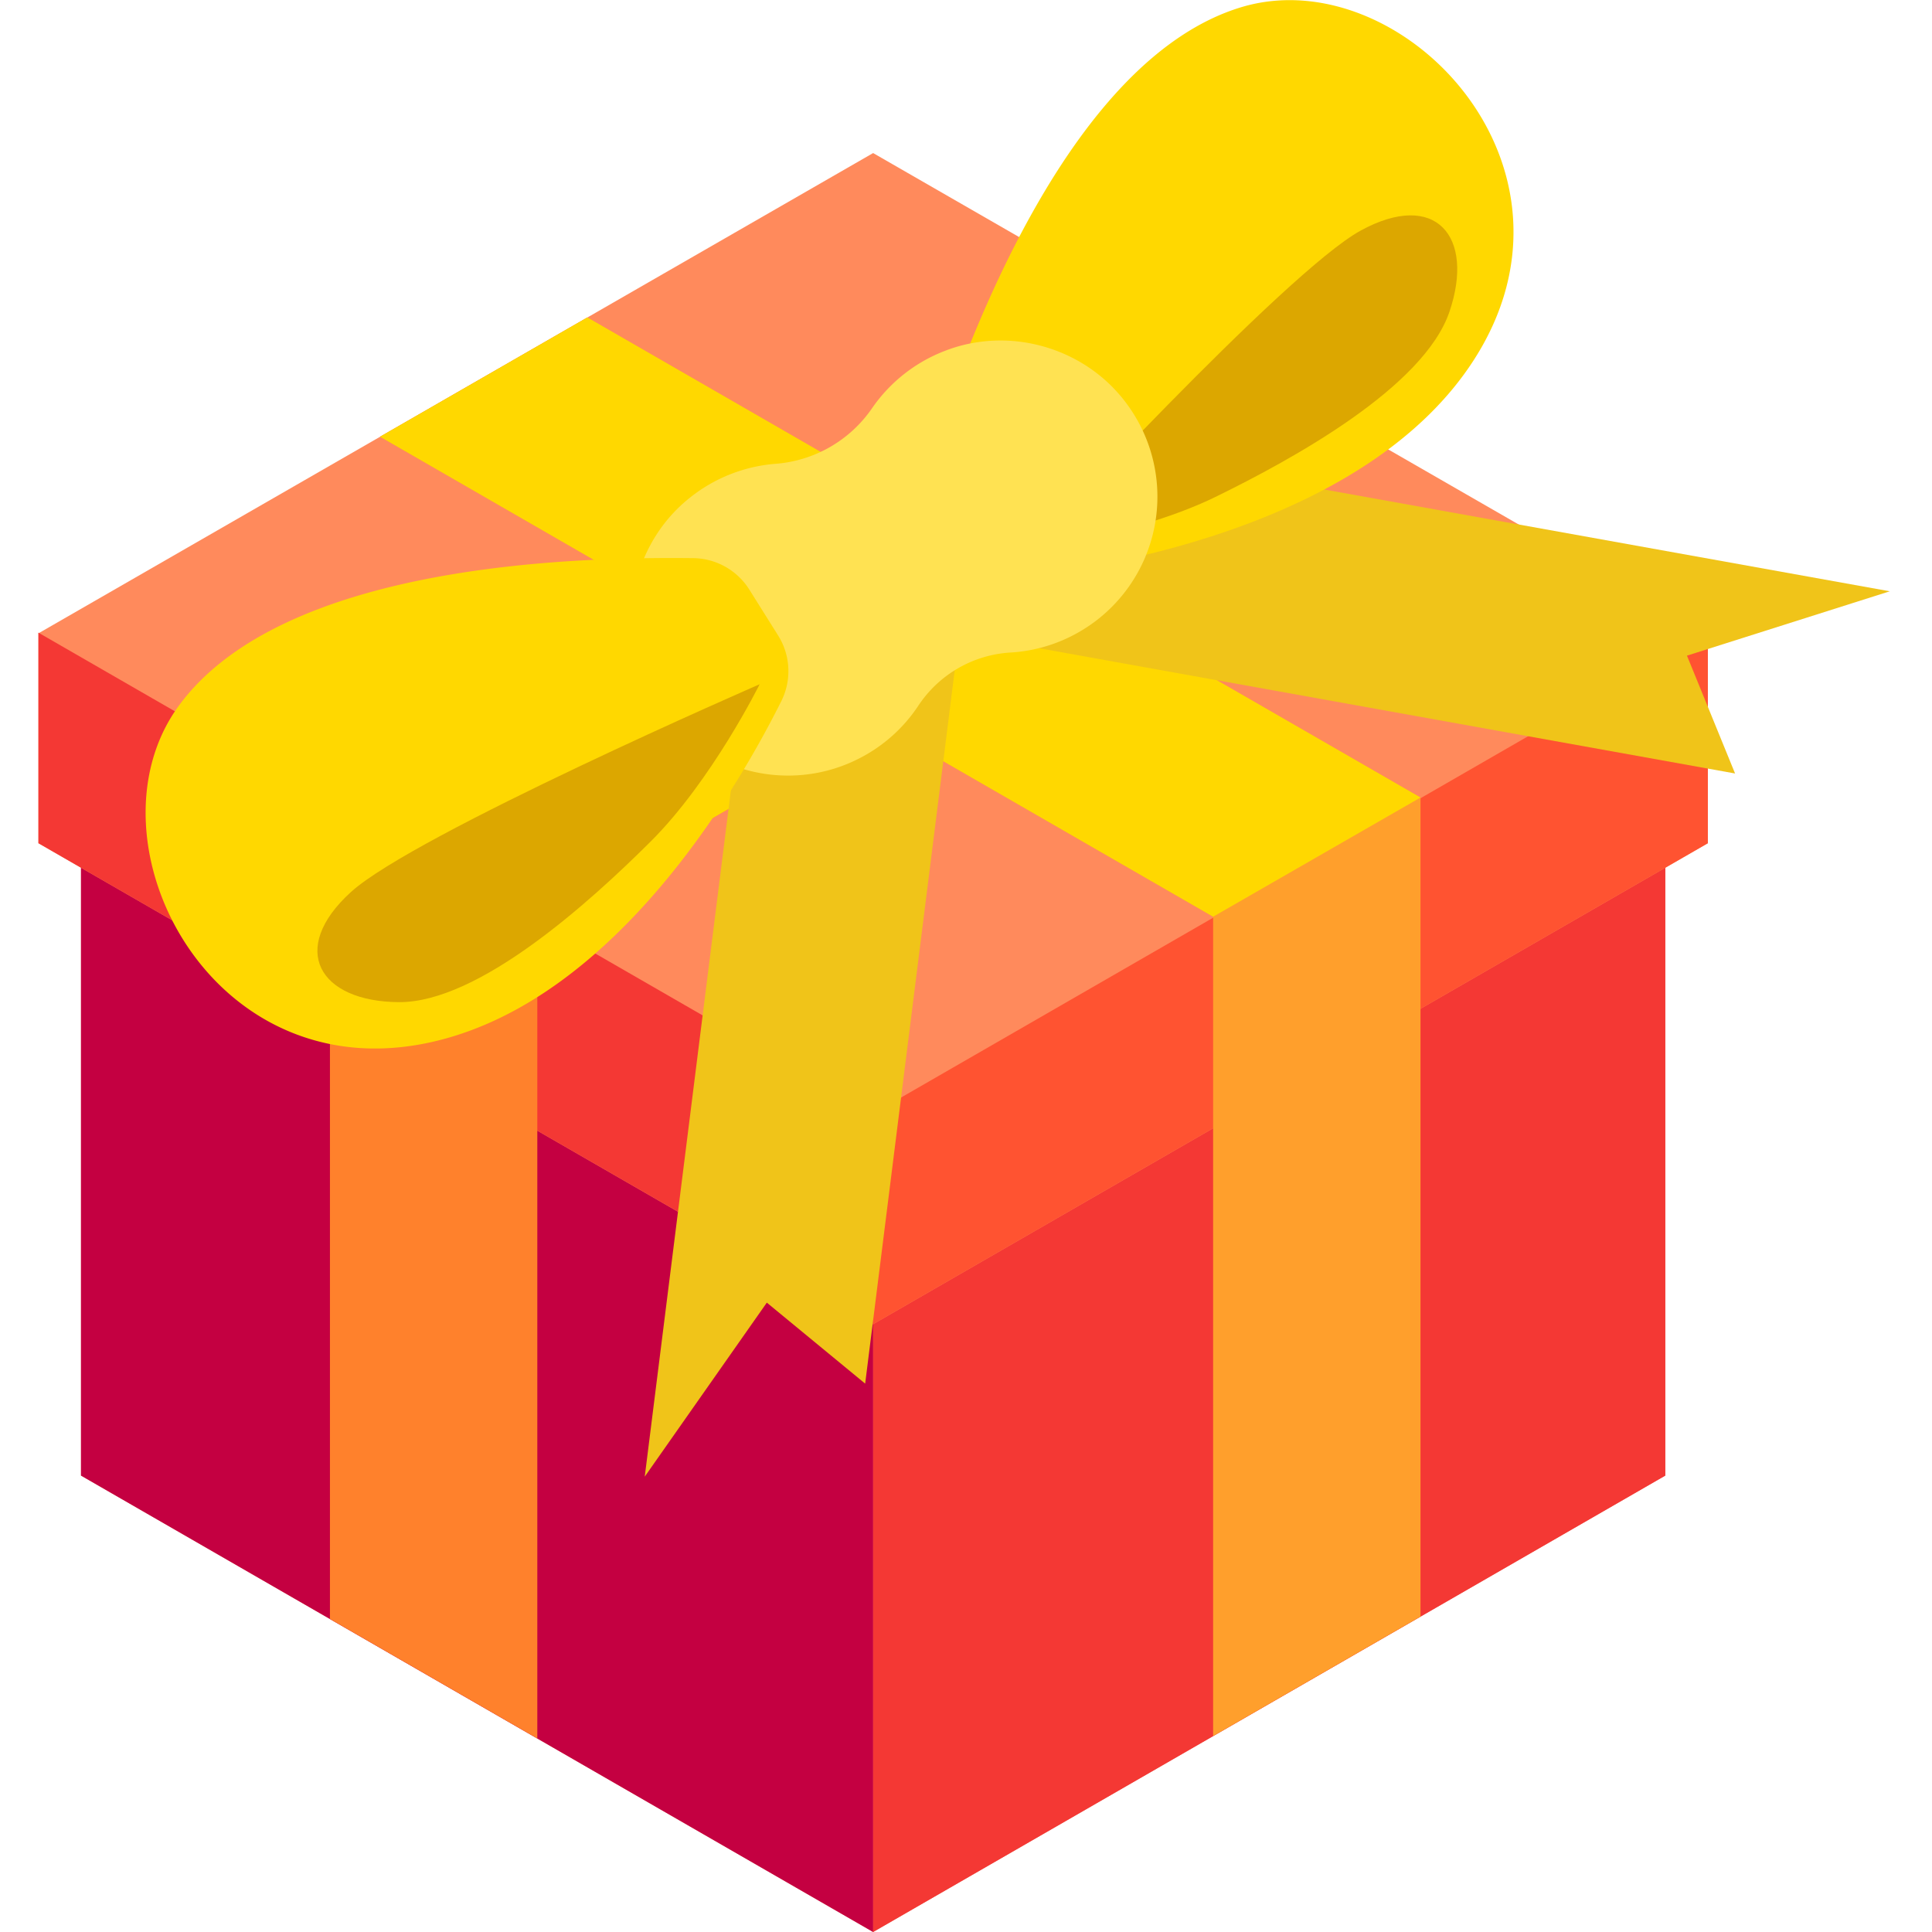
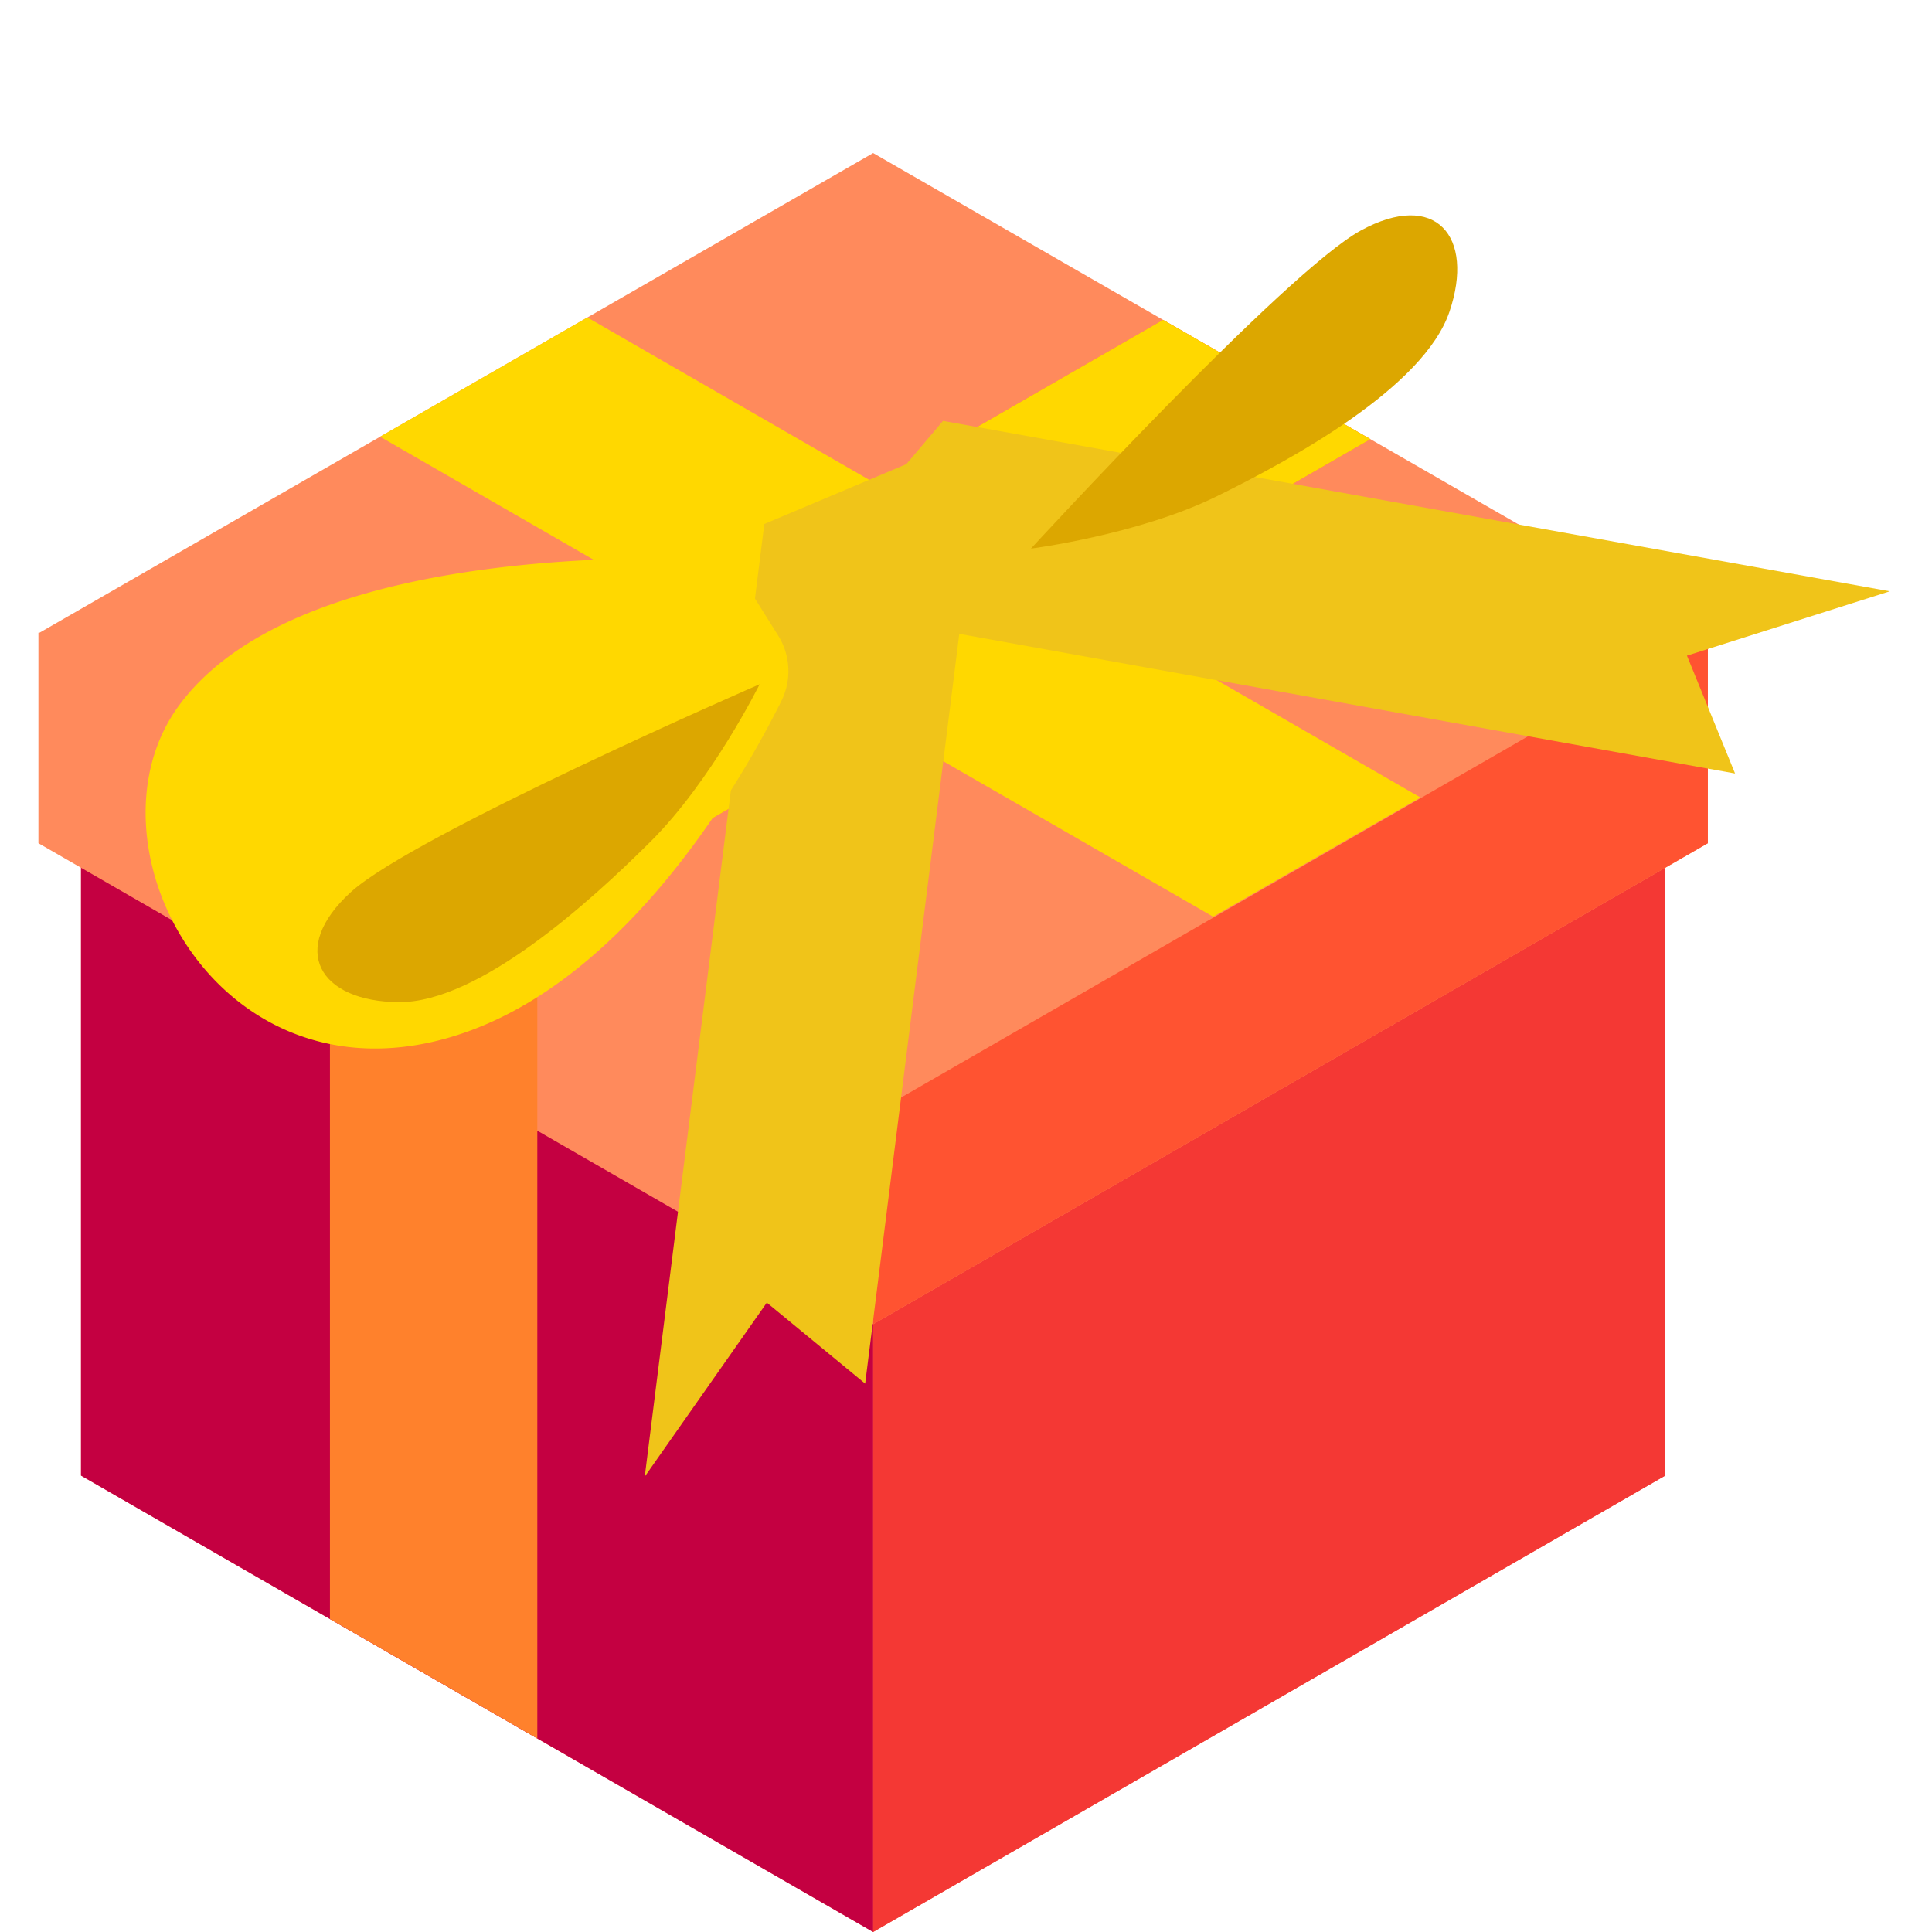
<svg xmlns="http://www.w3.org/2000/svg" t="1737077376870" class="icon" viewBox="0 0 1024 1024" version="1.1" p-id="3736" width="200" height="200">
  <path d="M43.218 459.713l419.569-241.414 419.561 241.406 0.288-0.16v322.544L462.78 1024 42.93 782.09V459.537z" fill="#ED7064" p-id="3737" />
  <path d="M42.93 782.09L462.78 1024V701.456L42.93 459.537z" fill="#C40041" p-id="3738" />
  <path d="M462.78 701.456l419.857-241.918V782.098L462.78 1024z" fill="#F43834" p-id="3739" />
  <path d="M20.676 335.506l442.104-254.381 442.112 254.381 0.304-0.176v111.592L462.78 701.848 20.364 446.922V335.33z" fill="#FF8A5C" p-id="3740" />
-   <path d="M20.364 446.922l442.416 254.917v-111.592L20.364 335.33z" fill="#F43834" p-id="3741" />
  <path d="M462.78 590.24l442.416-254.909v111.592L462.78 701.848z" fill="#FF5331" p-id="3742" />
  <path d="M284.785 921.447l-109.912-63.339V423.996l441.592-254.437 109.856 63.211-441.536 254.405z" fill="#FF812C" p-id="3743" />
-   <path d="M642.982 920.144l109.912-63.323V422.684L311.303 168.255l-109.856 63.211L642.982 485.879z" fill="#FF9F2C" p-id="3744" />
  <path d="M642.982 485.879l109.912-63.179-441.592-254.445-109.856 63.211z" fill="#FFD800" p-id="3745" />
  <path d="M284.785 487.167l-109.912-63.179 441.592-254.437 109.856 63.211z" fill="#FFD800" p-id="3746" />
  <path d="M919.626 409.965l-25.502-62.459 107.512-34.11-501.819-90.313-81.946 96.577z" fill="#F0C419" p-id="3747" />
  <path d="M458.556 733.349L406.432 690.424 341.724 782.658l63.379-504.931 116.823-49.228z" fill="#F0C419" p-id="3748" />
-   <path d="M500.657 269.287a35.477 35.477 0 0 1-6.096-33.558C513.656 178.254 567.756 31.081 657.877 3.819c84.21-25.47 190.21 83.698 123.047 187.346-53.484 82.546-180.291 106.872-229.743 113.36a35.677 35.677 0 0 1-32.414-12.879l-18.111-22.358z" fill="#FFD800" p-id="3749" />
  <path d="M721.193 122.202c39.685-21.678 60.604 3.04 47.053 43.013-13.559 39.973-82.906 78.074-124.095 98.193-41.189 20.103-97.737 27.358-97.737 27.358s135.094-146.893 174.787-168.564z" fill="#DCA700" p-id="3750" />
-   <path d="M365.851 263.64a83.034 83.034 0 0 1 45.093-17.807 68.363 68.363 0 0 0 51.356-29.598 82.914 82.914 0 0 1 38.013-30.07c34.349-13.639 74.635-2.112 96.641 27.534A82.69 82.69 0 0 1 571.996 334.938a82.418 82.418 0 0 1-36.213 10.903 63.059 63.059 0 0 0-49.116 28.294 82.202 82.202 0 0 1-27.566 25.838c-42.453 24.47-97.585 7.199-117.687-39.037-14.719-33.854-4.576-74.427 24.438-97.297z" fill="#FFE252" p-id="3751" />
  <path d="M397.152 312.492a35.629 35.629 0 0 0-29.814-16.671c-60.676-0.672-217.72 2.48-272.876 78.666-51.532 71.179 17.415 206.729 137.486 177.075 95.609-23.614 159.916-135.366 182.147-179.923a35.517 35.517 0 0 0-1.648-34.773l-15.295-24.374z" fill="#FFD800" p-id="3752" />
  <path d="M186.032 472.76c-33.446 30.398-16.839 58.172 25.446 58.396 42.293 0.208 100.961-52.836 133.414-85.162s57.732-83.33 57.732-83.33-183.139 79.69-216.592 110.096z" fill="#DCA700" p-id="3753" />
</svg>